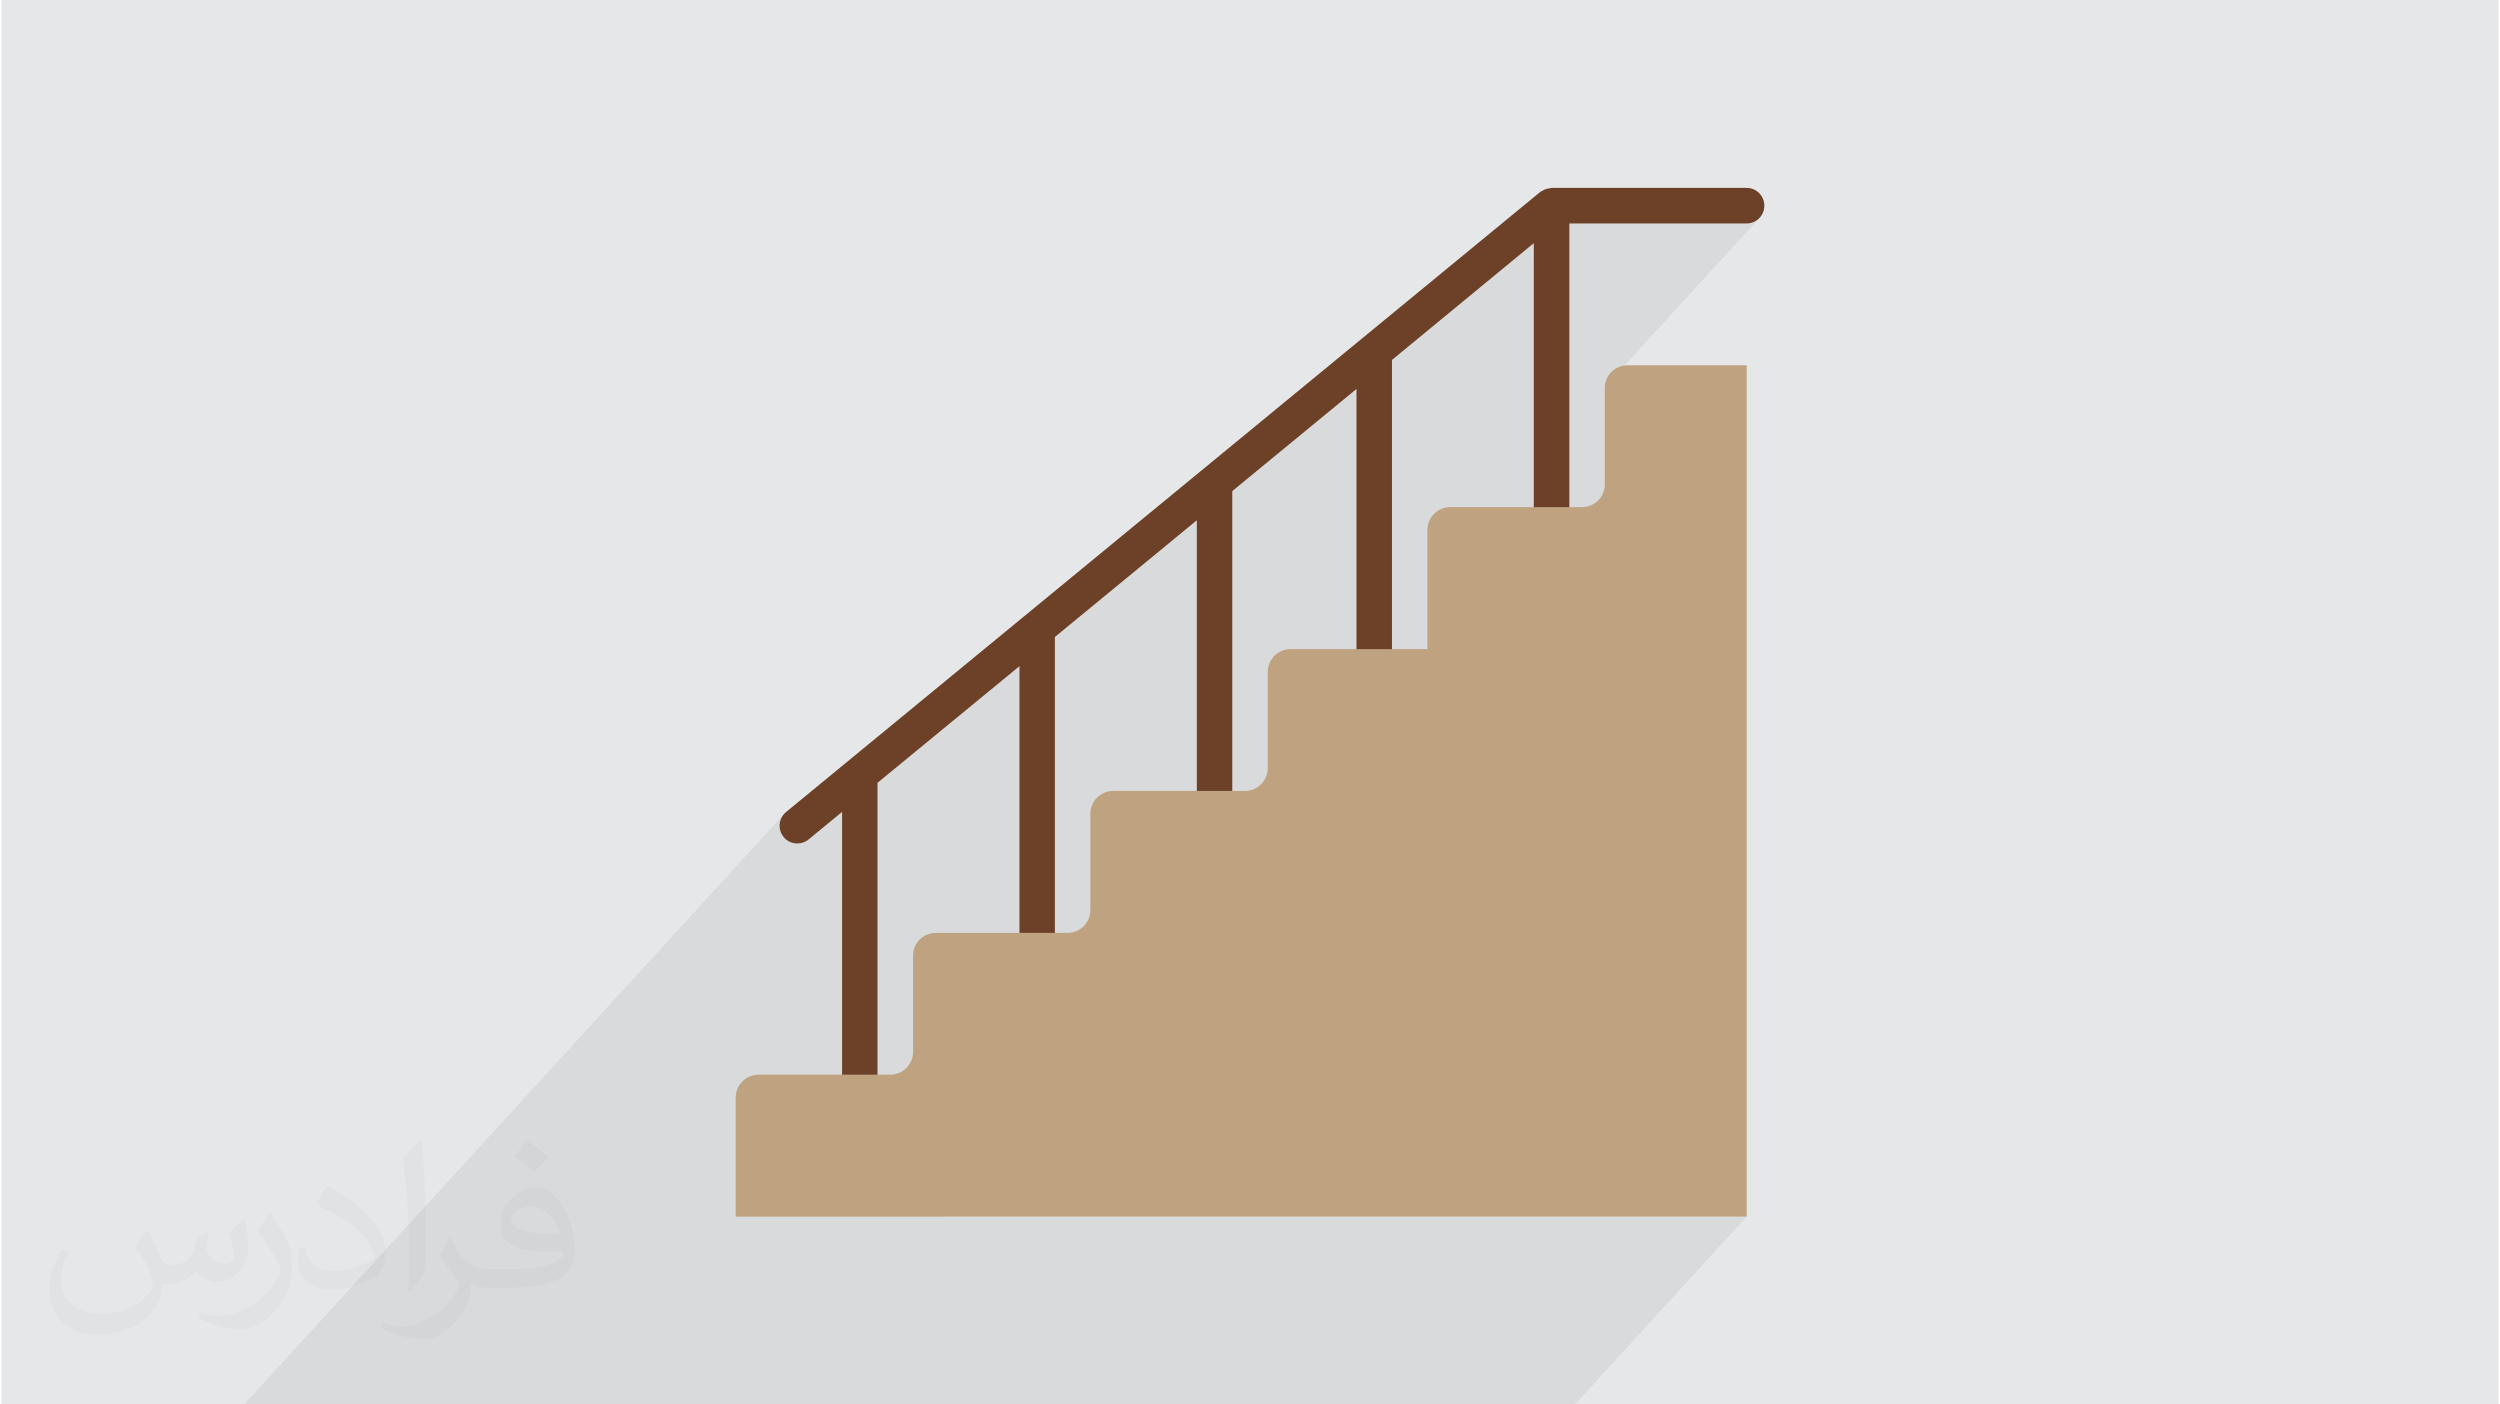
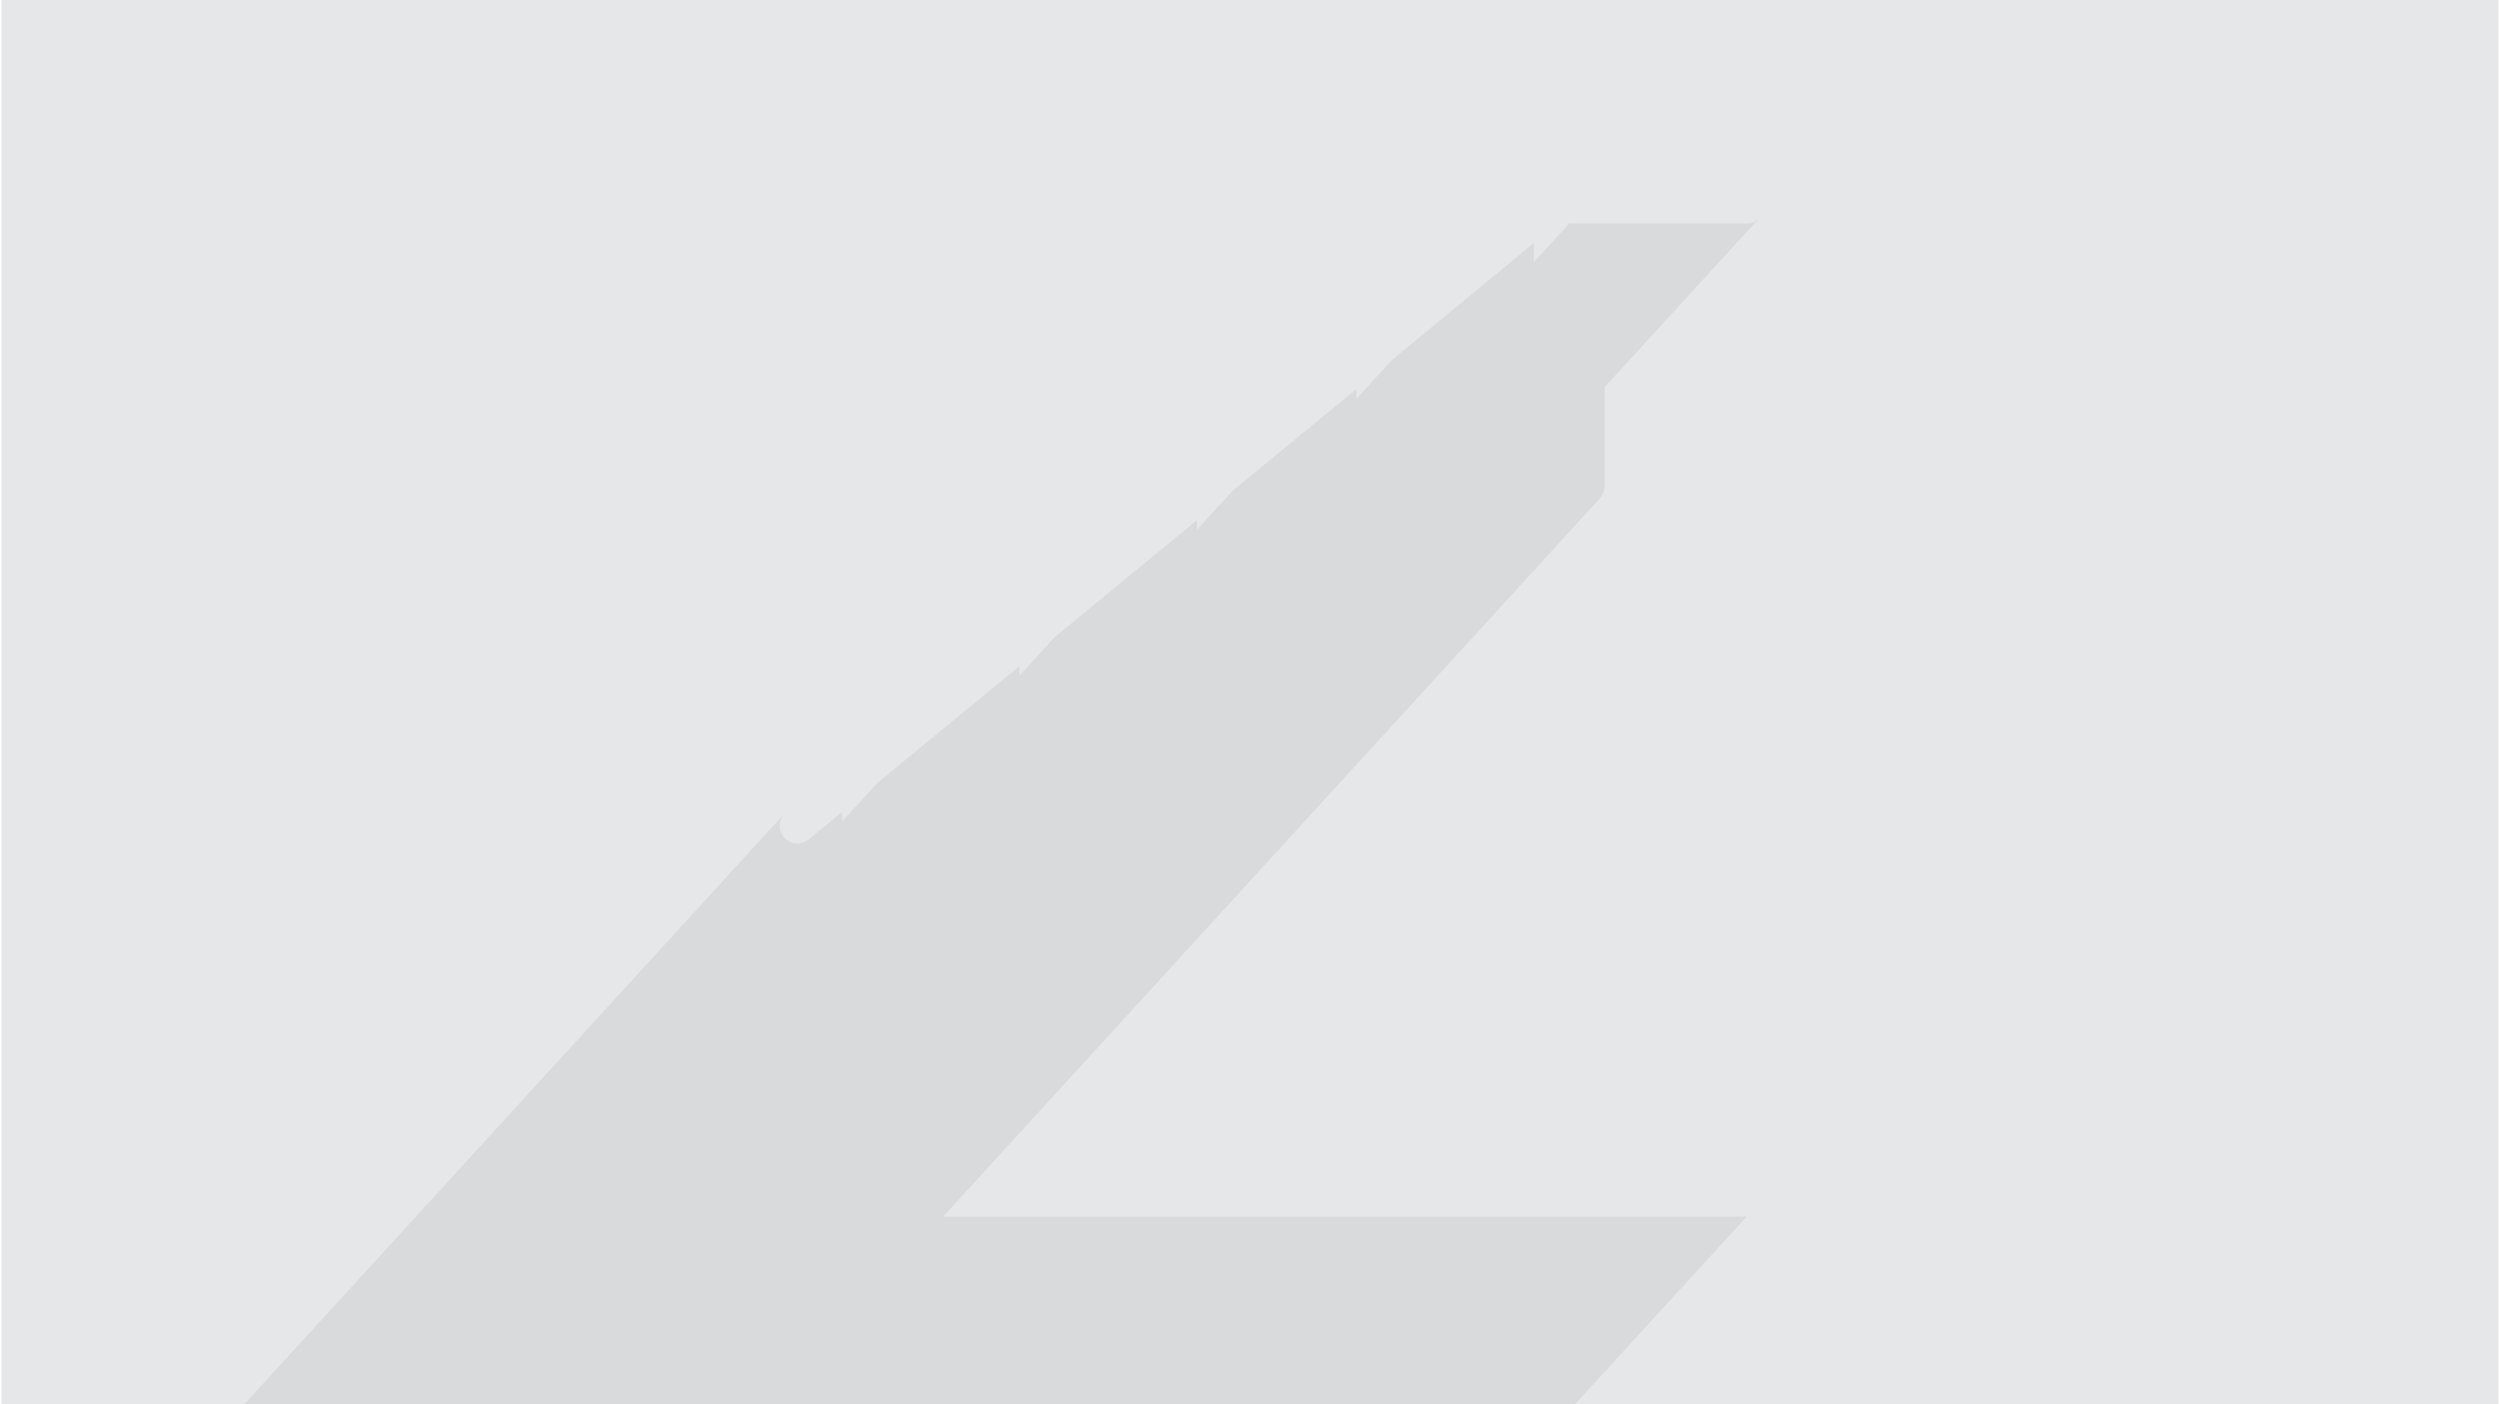
<svg xmlns="http://www.w3.org/2000/svg" xml:space="preserve" width="356px" height="200px" version="1.0" shape-rendering="geometricPrecision" text-rendering="geometricPrecision" image-rendering="optimizeQuality" fill-rule="evenodd" clip-rule="evenodd" viewBox="0 0 35600 20025">
  <g id="Layer_x0020_1">
    <g id="_2084422077248">
      <polygon fill="#E6E7E8" points="0,0 35600,0 35600,20025 0,20025 " />
-       <path fill="#373435" fill-opacity="0.031" d="M2082 17547c68,103 112,202 155,312 32,64 49,183 199,183 44,0 107,-14 163,-45 63,-33 111,-83 136,-159l60 -202 146 -72 10 10c-20,76 -25,149 -25,206 0,169 146,233 262,233 68,0 129,-33 129,-95 0,-80 -34,-216 -78,-338 68,-68 136,-136 214,-191l12 6c34,144 53,286 53,381 0,93 -41,196 -75,264 -70,132 -194,237 -344,237 -114,0 -241,-57 -328,-163l-5 0c-82,102 -209,194 -412,194l-63 0c-10,134 -39,229 -83,314 -121,237 -480,404 -818,404 -470,0 -706,-272 -706,-633 0,-223 73,-431 185,-578l92 38c-70,134 -117,261 -117,385 0,338 275,499 592,499 294,0 658,-187 724,-404 -25,-237 -114,-349 -250,-565 41,-72 94,-144 160,-221l12 0 0 0zm5421 -1274c99,62 196,136 291,220 -53,75 -119,143 -201,203 -95,-77 -190,-143 -287,-213 66,-74 131,-146 197,-210l0 0zm51 926c-160,0 -291,105 -291,183 0,167 320,219 703,217 -48,-196 -216,-400 -412,-400zm-359 895c208,0 390,-6 529,-41 155,-40 286,-118 286,-172 0,-14 0,-31 -5,-45 -87,8 -187,8 -274,8 -282,0 -498,-64 -583,-222 -21,-44 -36,-93 -36,-149 0,-153 66,-303 182,-406 97,-85 204,-138 313,-138 197,0 354,158 464,408 60,136 101,293 101,491 0,132 -36,243 -118,326 -153,148 -435,204 -867,204l-196 0 0 0 -51 0c-107,0 -184,-19 -245,-66l-10 0c3,25 5,49 5,72 0,97 -32,221 -97,320 -192,286 -400,410 -580,410 -182,0 -405,-70 -606,-161l36 -70c65,27 155,45 279,45 325,0 752,-313 805,-618 -12,-25 -34,-58 -65,-93 -95,-113 -155,-208 -211,-307 48,-95 92,-171 133,-240l17 -2c139,283 265,446 546,446l44 0 0 0 204 0 0 0zm-1408 299c24,-130 26,-276 26,-413l0 -202c0,-377 -48,-926 -87,-1283 68,-74 163,-160 238,-218l22 6c51,450 63,971 63,1452 0,126 -5,249 -17,340 -7,114 -73,200 -214,332l-31 -14zm-1449 -596c7,177 94,317 398,317 189,0 349,-49 526,-134 32,-14 49,-33 49,-49 0,-111 -85,-258 -228,-392 -139,-126 -323,-237 -495,-311 -59,-25 -78,-52 -78,-77 0,-51 68,-158 124,-235l19 -2c197,103 417,256 580,427 148,157 240,316 240,489 0,128 -39,249 -102,361 -216,109 -446,192 -674,192 -277,0 -466,-130 -466,-436 0,-33 0,-84 12,-150l95 0 0 0zm-501 -503l172 278c63,103 122,215 122,392l0 227c0,183 -117,379 -306,573 -148,132 -279,188 -400,188 -180,0 -386,-56 -624,-159l27 -70c75,20 162,37 269,37 342,-2 692,-252 852,-557 19,-35 26,-68 26,-91 0,-35 -19,-74 -34,-109 -87,-165 -184,-315 -291,-454 56,-88 112,-173 173,-257l14 2 0 0z" />
      <polygon fill="#373435" fill-opacity="0.078" points="9482,20025 9490,20025 9527,20025 9592,20025 9606,20025 9637,20025 9755,20025 9871,20025 9953,20025 10064,20025 10146,20025 10479,20025 10631,20025 10742,20025 10859,20025 10975,20025 22431,20025 24882,17346 13425,17346 22762,7135 22802,7087 22832,7032 22851,6971 22858,6905 22858,5534 22859,5518 25060,3112 25022,3142 24980,3166 24932,3181 24882,3186 22353,3186 21846,3740 21846,3467 19824,5132 19318,5685 19318,5546 17547,7002 17042,7554 17042,7418 15018,9082 14513,9634 14513,9498 12489,11161 11984,11713 11984,11576 11506,11969 11489,11982 11470,11994 11450,12004 11430,12012 11409,12018 11388,12023 11367,12026 11346,12026 11319,12025 11292,12021 11265,12013 11240,12003 11215,11990 11192,11974 11170,11956 11151,11934 11122,11891 11104,11845 11094,11798 11095,11749 11104,11702 11122,11656 11149,11615 3458,20025 3752,20025 4031,20025 4139,20025 4258,20025 4383,20025 4886,20025 5010,20025 5513,20025 5638,20025 6077,20025 6204,20025 6350,20025 6465,20025 6704,20025 6953,20025 7029,20025 7144,20025 7685,20025 7707,20025 7822,20025 8017,20025 8169,20025 8280,20025 8364,20025 8386,20025 8398,20025 8502,20025 8513,20025 8811,20025 8847,20025 8927,20025 8958,20025 9042,20025 9076,20025 9192,20025 9468,20025 " />
      <g>
-         <path fill="#6C4127" fill-rule="nonzero" d="M24882 2679l-2782 0c-12,0 -22,5 -33,7 -17,2 -35,5 -53,11 -16,6 -31,15 -45,23 -10,6 -22,9 -30,16l-10754 8842c-107,89 -123,248 -34,356 49,62 122,92 195,92 57,0 114,-18 160,-57l478 -393 0 3747c0,140 114,254 254,254 139,0 251,-114 251,-254l0 -4162 2024 -1663 0 3803c0,139 114,252 253,252 140,0 252,-113 252,-252l0 -4219 2024 -1664 0 3859c0,140 113,253 253,253 140,0 252,-113 252,-253l0 -4275 1771 -1456 0 3709c0,139 113,253 253,253 139,0 253,-114 253,-253l0 -4123 2022 -1665 0 3764c0,141 114,253 254,253 139,0 253,-112 253,-253l0 -4045 2529 0c139,0 251,-114 251,-253 0,-140 -112,-254 -251,-254z" />
-         <path fill="#BFA380" fill-rule="nonzero" d="M24882 5208l-1699 0c-180,0 -325,146 -325,326l0 1371c0,180 -146,326 -326,326l-1877 0c-180,0 -326,147 -326,326l0 1698 -1950 0c-180,0 -326,145 -326,325l0 1371c0,180 -146,326 -326,326l-1877 0c-180,0 -326,146 -326,326l0 1370c0,181 -145,328 -325,328l-1878 0c-180,0 -325,145 -325,326l0 1370c0,181 -146,326 -326,326l-1877 0c-180,0 -326,146 -326,326l0 1697 14415 0 0 -12138z" />
-       </g>
+         </g>
    </g>
  </g>
</svg>